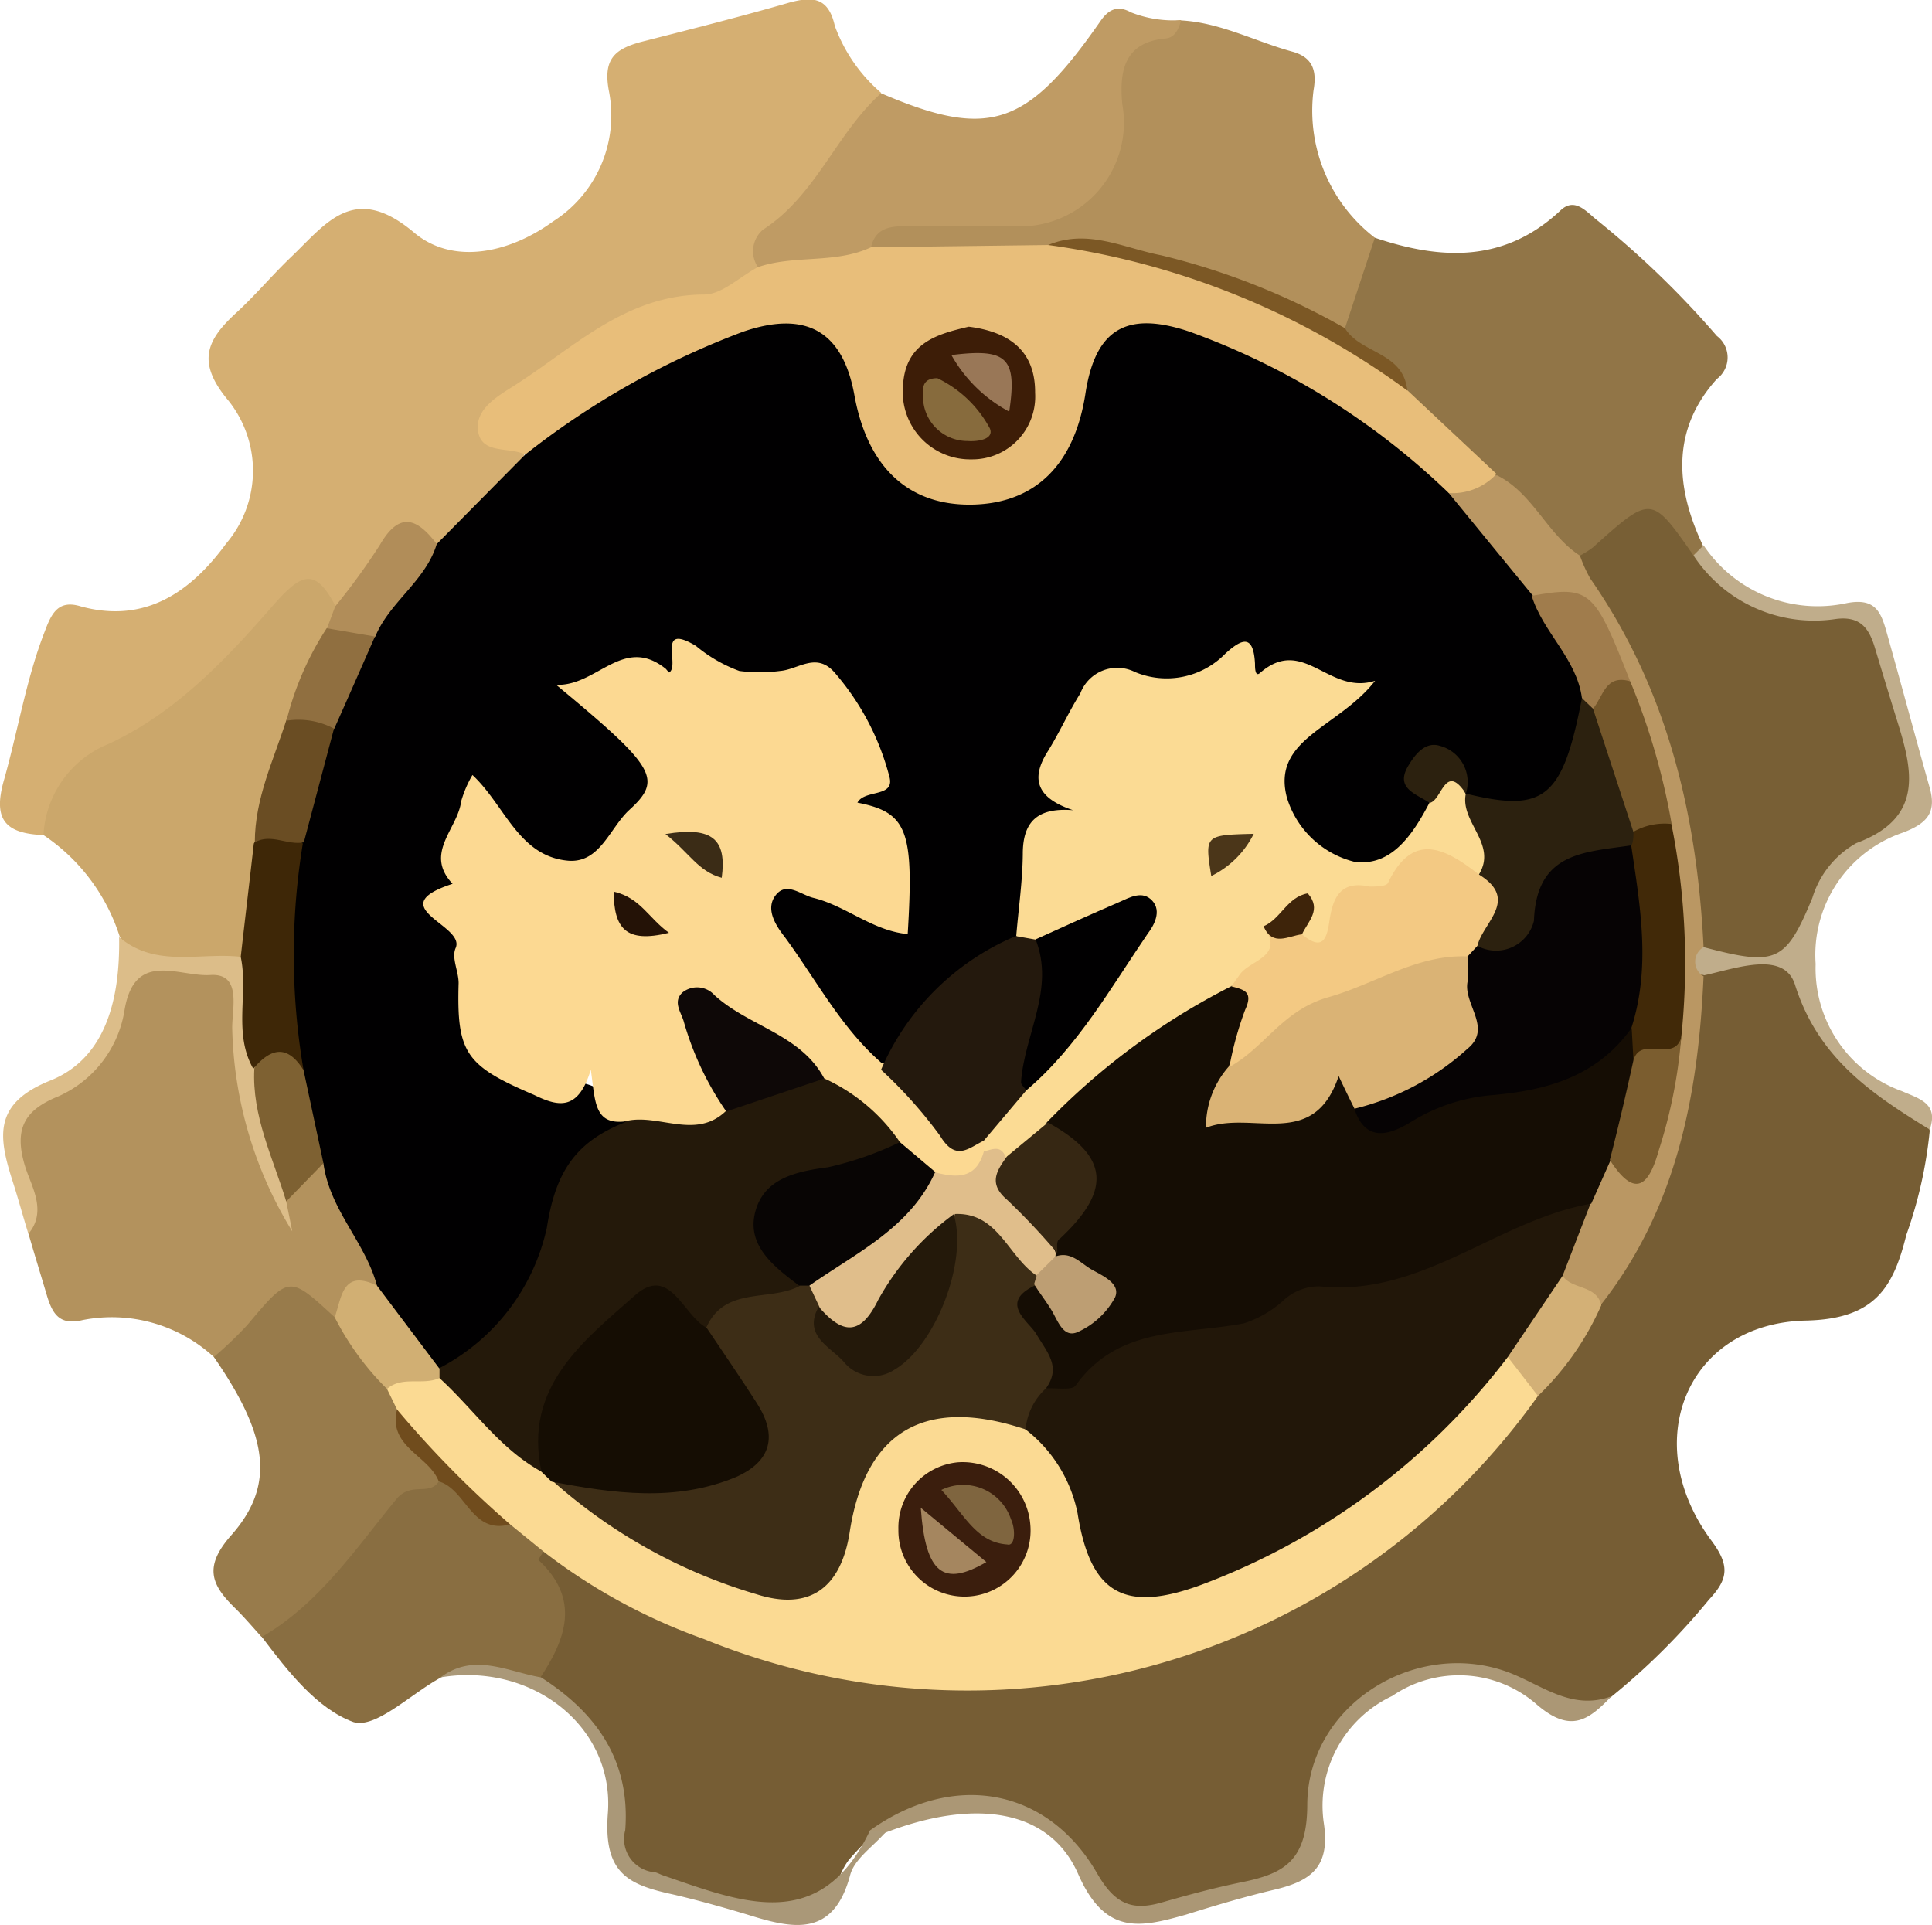
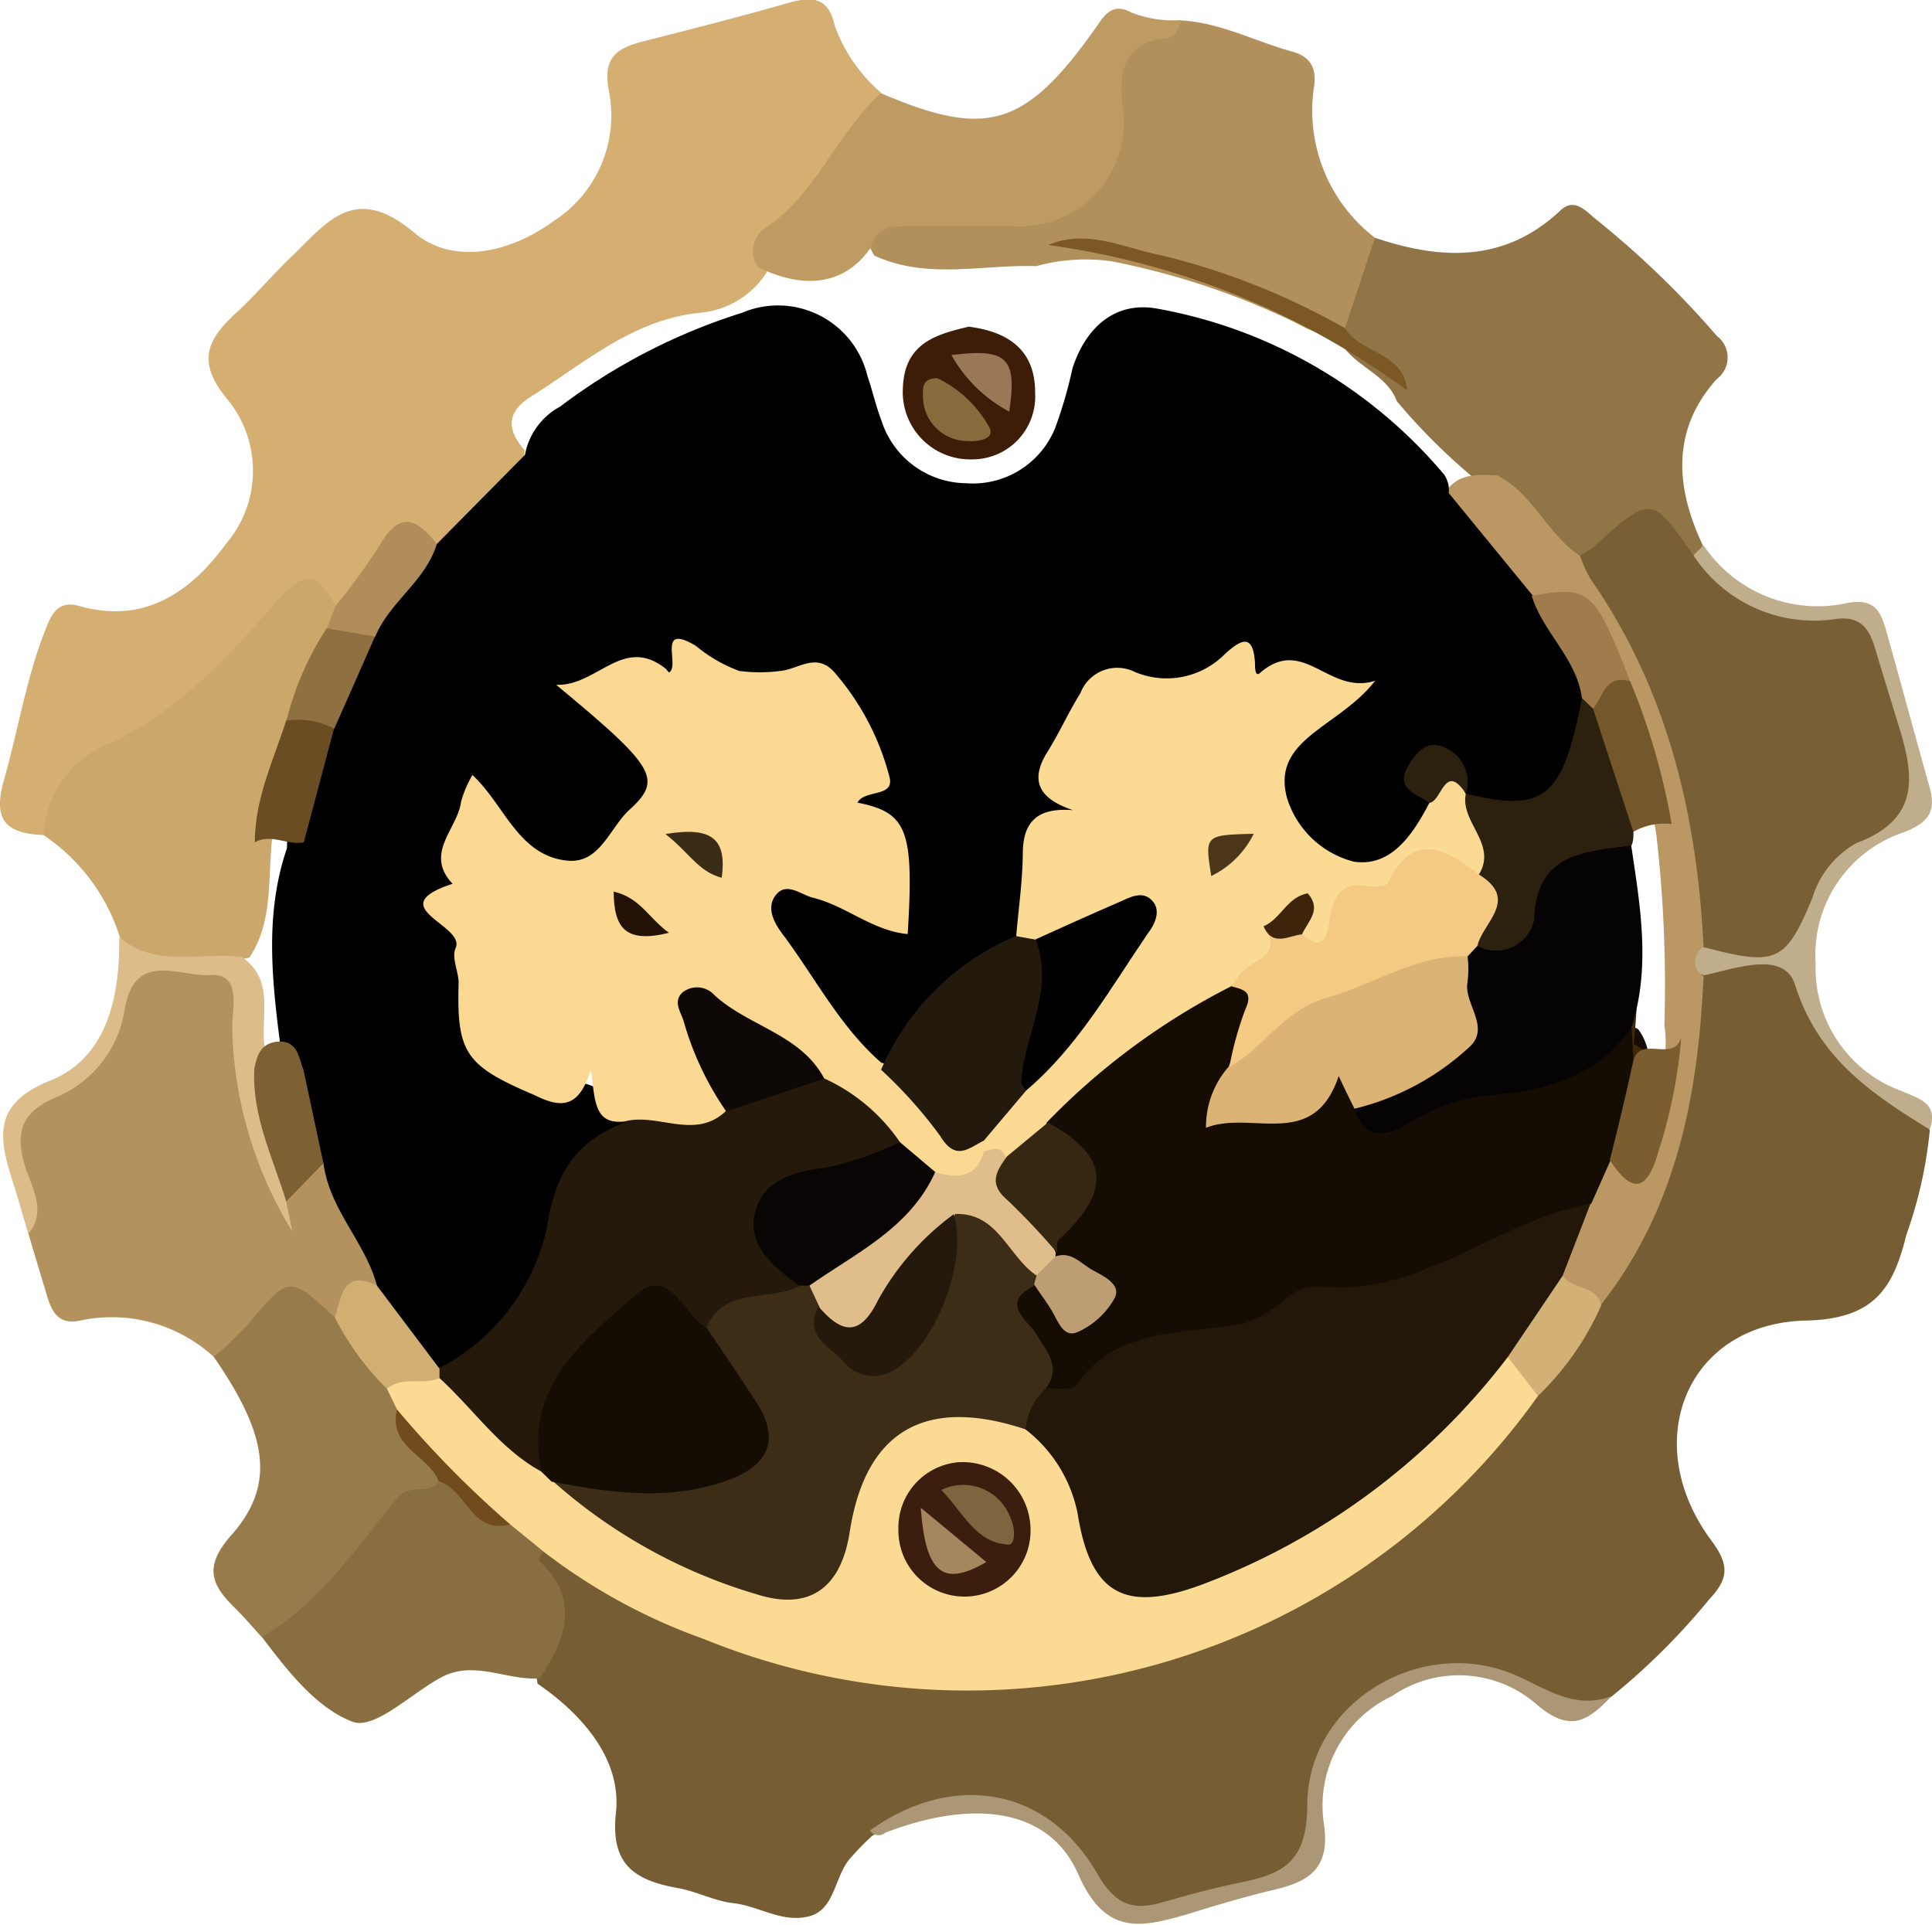
<svg xmlns="http://www.w3.org/2000/svg" viewBox="0 0 76.88 76.6">
  <defs>
    <style>.cls-1{fill:#765d34;}.cls-2{fill:#d5af72;}.cls-3{fill:#917547;}.cls-4{fill:#b3925d;}.cls-5{fill:#b2905b;}.cls-6{fill:#cba76b;}.cls-7{fill:#bf9b64;}.cls-8{fill:#987b4b;}.cls-9{fill:#896e41;}.cls-10{fill:#ab9775;}.cls-11{fill:#c0ad8b;}.cls-12{fill:#dcbd89;}.cls-13{fill:#aa9878;}.cls-14{fill:#fbda93;}.cls-15{fill:#ba9763;}.cls-16{fill:#d3b076;}.cls-17{fill:#010001;}.cls-18{fill:#e8be7a;}.cls-19{fill:#b18d59;}.cls-20{fill:#785f35;}.cls-21{fill:#7c5825;}.cls-22{fill:#7e6132;}.cls-23{fill:#d1af73;}.cls-24{fill:#3e2707;}.cls-25{fill:#6a4d23;}.cls-26{fill:#906f40;}.cls-27{fill:#704c1d;}.cls-28{fill:#221709;}.cls-29{fill:#3d2d16;}.cls-30{fill:#24190a;}.cls-31{fill:#150d03;}.cls-32{fill:#3b1e0d;}.cls-33{fill:#150d04;}.cls-34{fill:#412908;}.cls-35{fill:#74572b;}.cls-36{fill:#7b5d2f;}.cls-37{fill:#a07c4c;}.cls-38{fill:#fcd992;}.cls-39{fill:#fbdb94;}.cls-40{fill:#24190d;}.cls-41{fill:#2c210f;}.cls-42{fill:#3d1d07;}.cls-43{fill:#080504;}.cls-44{fill:#e0be8b;}.cls-45{fill:#bd9e73;}.cls-46{fill:#0e0807;}.cls-47{fill:#7f653f;}.cls-48{fill:#a5865f;}.cls-49{fill:#060304;}.cls-50{fill:#dab375;}.cls-51{fill:#f3c983;}.cls-52{fill:#362713;}.cls-53{fill:#3b2c16;}.cls-54{fill:#241206;}.cls-55{fill:#3e240a;}.cls-56{fill:#4b3619;}.cls-57{fill:#876b3d;}.cls-58{fill:#997757;}</style>
  </defs>
  <g id="Слой_2" data-name="Слой 2">
    <g id="Слой_1-2" data-name="Слой 1">
      <path class="cls-1" d="M76.79,45a17.36,17.36,0,0,1-.93,4.14c-.52,2.09-1.24,3.35-4,3.41-4.74.11-6.66,4.83-3.77,8.74.75,1,.69,1.54-.08,2.36a26.85,26.85,0,0,1-3.89,3.87,2.75,2.75,0,0,1-3.22-.18,5.21,5.21,0,0,0-6.12.17,5.32,5.32,0,0,0-2.44,5.25c.15,1.26-.25,1.73-1.32,2s-2.22.6-3.32.94c-2.64.8-2.88.69-4.56-1.51C41,71.43,38.07,71,34.7,73.06a11.63,11.63,0,0,0-.85.87c-.66.73-.61,2.1-1.7,2.34s-1.95-.43-3-.54c-.74-.09-1.42-.46-2.15-.59-1.7-.31-2.72-.89-2.49-3S23.2,68.24,21.39,67c-.25-1.62.53-3.31-.3-4.93-.15-.27.32-.5.67-.56,2,.38,3.6,1.56,5.36,2.39,10,4.73,22.46,2.62,30.8-5.49,1-1,1.64-2.17,2.65-3.1,1.09-1.16,1.78-2.61,2.79-3.85,2.61-3.85,3.5-8.26,4.06-12.77,2.15-1.65,3.94-1.11,4.72,1.4a5.71,5.71,0,0,0,3.28,3.61C76.07,44,76.65,44.23,76.79,45Z" />
      <path class="cls-2" d="M1.73,33.23C.19,33.17-.3,32.6.17,31,.73,29,1.05,27,1.78,25.13c.26-.69.52-1.28,1.43-1,2.59.71,4.41-.61,5.79-2.5a4.47,4.47,0,0,0,.08-5.7c-1.29-1.54-.84-2.42.34-3.5.75-.69,1.41-1.48,2.15-2.19,1.4-1.33,2.5-3,4.89-1,1.56,1.33,3.82.83,5.55-.43a5,5,0,0,0,2.23-5.14c-.26-1.3.2-1.71,1.26-2,2-.51,3.95-1,5.92-1.57.87-.23,1.54-.25,1.8.93a6.37,6.37,0,0,0,1.84,2.66c-.3,2-1.67,3.44-3,4.84a4.77,4.77,0,0,0-1.54,2.29,3.51,3.51,0,0,1-2.71,1.63c-2.65.29-4.56,2-6.66,3.32-1,.62-1,1.32-.27,2.15-.16,2.1-1.74,3-3.3,4A2.33,2.33,0,0,0,15,23a2.54,2.54,0,0,1-1.7,1.34c-.63,0-1.21-.4-1.84.28a29,29,0,0,1-7.25,6,3.72,3.72,0,0,0-1.51,1.86C2.54,32.92,2.4,33.46,1.73,33.23Z" />
      <path class="cls-3" d="M54.71,9.46c2.64.89,5.16,1,7.38-1.08.55-.53,1,0,1.41.34a36.52,36.52,0,0,1,4.82,4.65,1.07,1.07,0,0,1,0,1.71c-1.81,2-1.66,4.3-.56,6.62a.63.63,0,0,1-.59.54c-1.53-2-2.86-.19-4.27.22-1.81-.32-2.46-2.05-3.71-3a24.38,24.38,0,0,1-3.61-3.5c-.46-1.28-2.26-1.48-2.45-3C53.2,11.56,53.1,10.13,54.71,9.46Z" />
      <path class="cls-4" d="M8.51,54a6,6,0,0,0-5.22-1.47c-.93.23-1.21-.26-1.43-1s-.5-1.65-.74-2.48a2.51,2.51,0,0,0-.2-1.38c-.57-2-1-3.85,1.83-4.77C4,42.54,4.36,40.88,4.82,39.6c.54-1.52,1.54-1.94,3.61-1.52,1.27.26,1.47,1.23,1.46,2.33a16.8,16.8,0,0,0,1.42,6.79c.45-.62.84-1.31,1.79-1A8.23,8.23,0,0,1,15.29,51a4.69,4.69,0,0,1-1.92,1.61C12,52.13,10.8,52,9.94,53.5A1.14,1.14,0,0,1,8.51,54Z" />
      <path class="cls-5" d="M54.71,9.46l-1.19,3.6c-.87.55-1.57-.06-2.28-.37a29.9,29.9,0,0,0-7-2.29,7.36,7.36,0,0,0-3,.19c-2.15-.07-4.35.55-6.45-.42-.92-1.55.35-1.76,1.31-1.92,1.4-.24,2.84,0,4.26-.13C42.29,8,43.78,6.79,43.75,5c0-2.36.61-3.95,3.2-4.19,1.58.07,3,.84,4.46,1.24.82.22,1,.75.86,1.54A6.38,6.38,0,0,0,54.71,9.46Z" />
      <path class="cls-6" d="M1.73,33.23a4.14,4.14,0,0,1,2.6-3.63C7,28.36,9,26.23,10.86,24.1c1.1-1.25,1.66-1.57,2.48,0a1.16,1.16,0,0,1,.17,1.13C13.21,26.6,12.18,27.65,12,29c-.16,1.66-1.14,3.13-1.21,4.82-.11,1.46,0,3-.87,4.29a13.07,13.07,0,0,1-3.9.18c-.81,0-.93-.58-1.25-1A7.66,7.66,0,0,0,1.73,33.23Z" />
      <path class="cls-7" d="M47,.8c-.09.33-.23.69-.61.73-1.68.15-1.85,1.33-1.73,2.62A4.13,4.13,0,0,1,40.33,9c-1.42,0-2.84,0-4.26,0-.64,0-1.23.06-1.41.84-1,1.46-2.58,1.73-4.5.79a1.13,1.13,0,0,1,.2-1.49c2.11-1.36,2.91-3.82,4.7-5.43,4.29,1.84,5.8,1.34,8.73-2.87C44.1.39,44.46.19,45,.49A4.58,4.58,0,0,0,47,.8Z" />
      <path class="cls-8" d="M8.51,54a15.79,15.79,0,0,0,1.32-1.26c1.68-2,1.67-2,3.49-.32,1.43.23,1.7,1.62,2.48,2.49a3.93,3.93,0,0,1,.49,1c0,1.27,1.67,1.8,1.42,3.19-1.49,1.88-3.51,3.28-5,5.21a2,2,0,0,1-2.31.82c-.36-.4-.71-.81-1.09-1.18-.91-.9-1.19-1.61-.14-2.82C11,59.09,10.65,57.1,8.51,54Z" />
      <path class="cls-9" d="M10.42,65.14c2.29-1.33,3.74-3.52,5.35-5.48.59-.72,1.31-.11,1.69-.71,1.39-.46,1.91,1.29,3.15,1.24.64.33,1.19.71,1,1.57-.06.11-.2.3-.18.32,1.67,1.56,1.1,3.13.05,4.71-1.33.1-2.65-.78-4,0-1.15.64-2.53,2-3.41,1.74C12.61,68,11.45,66.5,10.42,65.14Z" />
      <path class="cls-10" d="M34.62,72.84c3.3-2.36,7.06-1.73,9.05,1.73.69,1.19,1.36,1.48,2.55,1.14s2.09-.58,3.15-.8c1.7-.34,2.64-.83,2.65-3.07,0-3.94,4.21-6.6,7.87-5.34,1.39.48,2.6,1.61,4.24,1-.91.94-1.62,1.51-3,.31a4.7,4.7,0,0,0-5.73-.32,4.82,4.82,0,0,0-2.72,5.07c.26,1.75-.53,2.29-1.93,2.63-1.19.28-2.37.63-3.55,1-1.81.51-3.21.85-4.29-1.6-1.16-2.66-4.2-3-7.68-1.66A.4.4,0,0,1,34.62,72.84Z" />
      <path class="cls-11" d="M67.4,22.09l.39-.39A5.46,5.46,0,0,0,73.49,24c1.09-.21,1.34.31,1.56,1.07.59,2.09,1.15,4.19,1.74,6.28.28,1-.12,1.42-1.06,1.78a5.14,5.14,0,0,0-3.48,5.23,5.19,5.19,0,0,0,3.43,5.06c.71.31,1.47.49,1.11,1.53-2.31-1.42-4.44-2.84-5.36-5.76-.43-1.37-2.33-.66-3.61-.38-1-.24-.8-.76-.32-1.34a2.58,2.58,0,0,1,1.59-.26,2,2,0,0,0,2.22-1.4,6.88,6.88,0,0,1,3-3.51,1.39,1.39,0,0,0,.86-1.48A21.15,21.15,0,0,0,74,26.53c-.35-.83-1-1-1.81-1.05a7,7,0,0,1-3.63-1.26C67.87,23.71,67.06,23.2,67.4,22.09Z" />
      <path class="cls-12" d="M4.74,37.29c1.47,1.25,3.24.59,4.88.79,1.58,1.09.46,2.88,1.09,4.21.32,1.83,1.32,3.57.68,5.52L11.63,49a16.1,16.1,0,0,1-2.39-8.1c0-.8.38-2.18-.87-2.1s-3-1-3.41,1.37a4.53,4.53,0,0,1-2.62,3.45C1,44.16.53,44.89,1,46.42c.24.78.89,1.77.13,2.68C.91,48.39.72,47.68.5,47-.07,45.22-.27,43.91,2,43S4.78,39.64,4.74,37.29Z" />
-       <path class="cls-13" d="M34.62,72.84l.62.07c-.49.57-1.24,1.06-1.41,1.71-.67,2.51-2.3,2.13-4.09,1.57-1-.3-2-.58-2.95-.8C25,75,24,74.56,24.19,72.14c.25-3.46-3.05-6-6.66-5.39,1.34-1,2.66-.23,4,0,2.22,1.42,3.56,3.33,3.35,6.08A1.33,1.33,0,0,0,26,74.5c.13,0,.26.09.39.13C29.51,75.7,32.65,77,34.62,72.84Z" />
      <path class="cls-14" d="M21.65,61.76l-1.35-1.1a11.63,11.63,0,0,1-4.5-4.57l-.4-.82c.25-1.32,1.28-.84,2.08-.91,1.85.78,2.71,2.75,4.44,3.68a3.78,3.78,0,0,1,.67.59A22.51,22.51,0,0,0,30,62.5c1.83.58,2.55,0,3.12-2.13,1-4,4.2-5.6,8-4a5.52,5.52,0,0,1,2.56,3.73c.72,2.52,1.69,3.07,4.16,2.14A24.29,24.29,0,0,0,56.6,56.6c1-1,1.81-2.41,3.37-2.84,1,.17,1.36.82,1.23,1.79A27.85,27.85,0,0,1,28,65.22,23.09,23.09,0,0,1,21.65,61.76Z" />
      <path class="cls-15" d="M67.79,37.69a.67.67,0,0,0,0,1.16c-.21,4.72-1.07,9.25-4.1,13.09a1.74,1.74,0,0,1-1.89-1.23c-.19-1.17.78-2,.86-3.12A2.42,2.42,0,0,1,64,46c.67-.12,1.32-.28,1.49-1.09.27-1.35,1-2.63.74-4.08a52.4,52.4,0,0,0-.32-7.62c-.29-1.94-1.17-3.72-1.55-5.64-.59-1.82-1.44-3.39-3.66-3.54-1.47-1.16-2.92-2.34-3.22-4.37.48-.84,1.29-.78,2.1-.74,1.44.72,2,2.38,3.32,3.21a4.37,4.37,0,0,1,2.37,2.37A31.22,31.22,0,0,1,68.47,35.7,1.9,1.9,0,0,1,67.79,37.69Z" />
      <path class="cls-16" d="M62.18,50.77c.38.56,1.35.35,1.54,1.17a11.36,11.36,0,0,1-2.52,3.61L60,54A2.83,2.83,0,0,1,62.18,50.77Z" />
      <path class="cls-17" d="M57.65,19.62,61,23.71a4.91,4.91,0,0,1,2.56,4.14,6.34,6.34,0,0,1-.73,2.88c-.84,2-2.14,2.36-4.16,1.36a1.68,1.68,0,0,1-.48-.36c-.38-.31-.35-1.26-1-1s.06.9,0,1.38a3,3,0,0,1-2.82,2.76c-1.6.27-2.41-1.05-3.22-2.12-1.6-2.12.28-3.44,1.62-5.27-2,.26-3.53-.69-5.2,0a4.62,4.62,0,0,1-1.81.21c-2.29,0-3.47,1.49-3,3.81.07.33.33.74,0,1-1.72,1.24-1.28,3.34-2,5a4.13,4.13,0,0,1-1.26,1.27,7.07,7.07,0,0,0-3.14,3.23,1.57,1.57,0,0,1-1.21,1c-2.76-1-3.74-3.6-4.84-6-.52-1.1.31-1.77,1.54-1.69a6.65,6.65,0,0,1,1.57.43c.61.18,1.34.94,1.84.35s.13-1.57-.27-2.12a3.5,3.5,0,0,1-.85-3.38c.36-1.38-1.43-2.8-3-2.83-1.83,0-3.62-.73-5.49-.22-.43.12-.95-.11-1.28.38,2.2,3.47,2.15,4.72-.24,6.51-1.51,1.13-2.75.73-5.14-1.73-.47,1.7-.93,3.28-.3,5a5.51,5.51,0,0,1,.28,1.8c.05,2.25,1.25,3.68,3.39,3.55a2.54,2.54,0,0,1,2.67,1.7c0,.07.06.17,0,.19-2.83,2.23-2.52,6.34-5.2,8.68-.71.63-1.22,1.48-2.36,1.19A3.15,3.15,0,0,1,15,51.16c-.46-1.73-1.88-3-2.13-4.87-1.35-.92-1.47-2.36-1.6-3.8-.37-2.92-.84-5.85.15-8.74A10.93,10.93,0,0,1,12.59,29a15.66,15.66,0,0,1,1.78-3.85c.7-1.43,1.42-2.83,3-3.49l3.52-3.56a2.74,2.74,0,0,1,1.4-1.92,23.78,23.78,0,0,1,7.23-3.73,3.66,3.66,0,0,1,5,2.52c.2.57.33,1.18.55,1.75a3.58,3.58,0,0,0,3.38,2.51A3.53,3.53,0,0,0,42,17a18,18,0,0,0,.68-2.35c.53-1.63,1.7-2.67,3.36-2.37a19.39,19.39,0,0,1,11.43,6.61A1.1,1.1,0,0,1,57.65,19.62Z" />
-       <path class="cls-18" d="M57.65,19.62A29.08,29.08,0,0,0,47.34,13.2c-2.52-.85-3.76-.1-4.15,2.48-.44,2.82-2,4.34-4.47,4.4S34.54,18.7,34,15.73c-.46-2.55-1.92-3.39-4.43-2.53a32.27,32.27,0,0,0-8.67,4.89c-.63-.32-1.71,0-1.87-.9s.77-1.42,1.41-1.83c2.37-1.5,4.43-3.63,7.58-3.64.71,0,1.42-.71,2.14-1.09,1.46-.5,3.07-.12,4.5-.79l7.05-.09a12.94,12.94,0,0,1,5.67,1c3.13,1.07,6.22,2.28,8.59,4.75l3.58,3.36A2.37,2.37,0,0,1,57.65,19.62Z" />
      <path class="cls-19" d="M17.38,21.65c-.45,1.48-1.88,2.3-2.45,3.69-.73.37-1.41.51-1.92-.33l.33-.88a26.34,26.34,0,0,0,1.78-2.45C15.91,20.31,16.62,20.65,17.38,21.65Z" />
      <path class="cls-20" d="M67.79,37.69c-.26-5.28-1.44-10.26-4.51-14.67a5.74,5.74,0,0,1-.41-.91,3.68,3.68,0,0,0,.51-.32c2.33-2.09,2.33-2.09,4,.3A5.74,5.74,0,0,0,73,24.64c1-.15,1.36.33,1.6,1.11.3,1,.59,1.95.89,2.92.63,2,1.07,3.88-1.62,4.88a3.75,3.75,0,0,0-1.75,2.18C71.05,38.31,70.68,38.45,67.79,37.69Z" />
      <path class="cls-21" d="M56,15.54A31.25,31.25,0,0,0,41.71,9.75c1.57-.66,3,.12,4.5.41a28.1,28.1,0,0,1,7.31,2.9C54.14,14.08,55.85,14,56,15.54Z" />
      <path class="cls-22" d="M12.08,42.59l.79,3.7-1.48,1.52c-.53-1.74-1.37-3.4-1.27-5.28.11-.53.24-1,.91-1.08C11.86,41.39,11.88,42.08,12.08,42.59Z" />
      <path class="cls-23" d="M15,51.16l2.47,3.28c.14.08.2.17.15.26s-.09.14-.14.14c-.66.3-1.47-.1-2.08.43a11,11,0,0,1-2.08-2.85C13.6,51.62,13.63,50.49,15,51.16Z" />
-       <path class="cls-24" d="M12.08,42.59c-.62-1-1.27-.93-2-.06-.81-1.41-.19-3-.5-4.45.17-1.51.35-3,.52-4.51.62-1.08,1.28-.67,1.95,0A27.34,27.34,0,0,0,12.08,42.59Z" />
      <path class="cls-25" d="M12.09,33.52c-.65.13-1.31-.37-1.95,0,0-1.75.75-3.28,1.26-4.88.77-.71,1.4-.58,1.9.32Z" />
      <path class="cls-26" d="M13.3,29a3,3,0,0,0-1.9-.32A12,12,0,0,1,13,25l1.92.33C14.38,26.56,13.84,27.79,13.3,29Z" />
      <path class="cls-27" d="M15.8,56.09a40.45,40.45,0,0,0,4.5,4.57c-1.54.42-1.74-1.39-2.84-1.71C17.06,57.91,15.43,57.58,15.8,56.09Z" />
      <path class="cls-28" d="M62.18,50.77,60,54a27.41,27.41,0,0,1-12.18,9.06c-3.08,1.14-4.43.37-4.94-2.84a5.61,5.61,0,0,0-2.1-3.36c-.55-.87-.16-1.49.54-2,2.51-1.88,5.42-2.69,8.46-3.38,1.4-.32,2.71-1,4.26-1.08s2.94-1,4.38-1.59,3.11-1.32,4.87-.91Z" />
      <path class="cls-29" d="M41.62,55.25a2.51,2.51,0,0,0-.81,1.63c-4-1.33-6.38.06-7,4.1-.35,2.23-1.61,3.13-3.71,2.46A21.17,21.17,0,0,1,22,58.94c.52-.62,1.23-.44,1.89-.43a31.83,31.83,0,0,0,3.24,0c2.49-.22,3-1.19,1.64-3.26a5.1,5.1,0,0,1-1.08-2.36c.53-2.23,2.34-2.05,4-2.15a1.57,1.57,0,0,1,.6.16,1.7,1.7,0,0,1,.73.94c.22.88.49,1.77,1.58,1.86s1.49-.8,1.94-1.55a8.65,8.65,0,0,0,1.24-4.06c.67-.83,1.33-.47,1.91.08a6.34,6.34,0,0,1,1.94,2.33,1.74,1.74,0,0,1,0,.6,2,2,0,0,0,.37,2A1.25,1.25,0,0,1,41.62,55.25Z" />
      <path class="cls-30" d="M31.81,51.18c-1.19.62-2.95,0-3.69,1.62A1,1,0,0,1,27,52.64c-.94-.73-1.66-.32-2.29.41-1.2,1.37-2.54,2.68-2.65,4.68a1,1,0,0,1-.5.84c-1.67-.91-2.71-2.49-4.07-3.73,0-.14,0-.27,0-.4a8.3,8.3,0,0,0,4.27-5.58c.35-2.28,1.19-3.43,3.09-4.19,1-1.43,2.53-.57,3.75-1a12,12,0,0,1,4-1.25,3.87,3.87,0,0,1,3.51,2.85c-.52,1.33-1.79,1.55-2.94,1.92-2.43.77-2.44.77-1.46,3.21A1.66,1.66,0,0,1,31.81,51.18Z" />
      <path class="cls-31" d="M21.55,58.57c-.74-3.37,1.66-5.2,3.69-7,1.42-1.28,1.93.77,2.88,1.27.67,1,1.36,2,2,3,.82,1.28.59,2.31-.84,2.94-2.41,1-4.87.65-7.33.18Z" />
      <path class="cls-32" d="M38.12,58.19A2.7,2.7,0,0,1,41,60.68a2.63,2.63,0,1,1-5.25.18A2.61,2.61,0,0,1,38.12,58.19Z" />
      <path class="cls-33" d="M41.62,55.25c.62-.86.05-1.43-.38-2.16-.29-.5-1.5-1.23-.09-1.92.61-.06,1,.5,1.7.55.14-.82-.61-1-.88-1.41a1.68,1.68,0,0,1-.29-.5c0-.13-.1-.3,0-.38,1.38-1.75.84-3.35-.32-4.93a11.9,11.9,0,0,1,7.84-5.69c2,1,.44,2.4.4,3.64,0,.42-.55,1,0,1.23a2.25,2.25,0,0,0,2.47-.31c1.17-1.37,1.87-.8,2.59.36a1,1,0,0,0,1.58.19,9.52,9.52,0,0,1,4.2-1.34,5.37,5.37,0,0,0,2.94-1.19c.48-.44,1.06-.9,1.81-.43a2.19,2.19,0,0,1,.43,1.21c0,1.53-.11,3-1.53,4l-.77,1.73c-3.73.65-6.73,3.71-10.79,3.29a2.08,2.08,0,0,0-1.47.57,4.34,4.34,0,0,1-1.56.9c-2.37.46-5,.09-6.7,2.48C42.65,55.34,42,55.22,41.62,55.25Z" />
-       <path class="cls-34" d="M65,42.19l-.07-1.27a1,1,0,0,1-.48-.83c.26-2.13-.37-4.25-.06-6.37a1.77,1.77,0,0,1,.23-.68c.56-.62,1.16-.89,1.89-.25a28.19,28.19,0,0,1,.39,8.5C66.78,42.65,65.81,42.25,65,42.19Z" />
+       <path class="cls-34" d="M65,42.19l-.07-1.27a1,1,0,0,1-.48-.83c.26-2.13-.37-4.25-.06-6.37a1.77,1.77,0,0,1,.23-.68a28.19,28.19,0,0,1,.39,8.5C66.78,42.65,65.81,42.25,65,42.19Z" />
      <path class="cls-35" d="M66.52,32.79a2.51,2.51,0,0,0-1.54.32C63,32,63,30.09,63.19,28.17c.27-.81.29-2,1.68-1.06A26.78,26.78,0,0,1,66.52,32.79Z" />
      <path class="cls-36" d="M65,42.19c.3-1,1.6.11,1.9-.9A19.79,19.79,0,0,1,66,45.8c-.42,1.51-1,1.82-1.94.36C64.4,44.84,64.71,43.51,65,42.19Z" />
      <path class="cls-37" d="M64.87,27.11c-1-.29-1.07.62-1.48,1.09-.32,0-.32-.25-.44-.42-.21-1.58-1.55-2.61-2-4.07C63.27,23.3,63.44,23.45,64.87,27.11Z" />
      <path class="cls-38" d="M35.81,45.45a7.32,7.32,0,0,0-3-2.53c-1.44-.7-2.84-1.47-4.29-2.15-.05,0-.12,0-.27,0,0,1.17,1.07,2.18.66,3.42-1.24,1.22-2.74.07-4.07.44-1.21.12-1.15-.82-1.33-2.06-.5,1.64-1.28,1.48-2.26,1-2.72-1.16-3.08-1.66-3-4.45,0-.47-.29-1-.12-1.39.42-.92-3-1.62-.12-2.56-1.15-1.22.21-2.19.34-3.28a4.57,4.57,0,0,1,.45-1.05c1.29,1.2,1.83,3.23,3.8,3.41,1.26.11,1.65-1.27,2.42-2,1.37-1.24,1.09-1.7-2.89-5,1.63.07,2.67-2,4.37-.63,0,0,.12.15.13.14.44-.28-.52-2,1.06-1.06a5.85,5.85,0,0,0,1.73,1,6.27,6.27,0,0,0,1.62,0c.75-.06,1.47-.8,2.22.12a10.24,10.24,0,0,1,2.14,4.12c.19.8-1,.47-1.28,1,2,.39,2.25,1.12,2,5.23-1.4-.13-2.45-1.12-3.75-1.44-.5-.12-1.07-.66-1.5-.11s0,1.21.36,1.67c1.25,1.7,2.24,3.61,3.84,5,1.81.41,2.66,2.24,4.31,2.88a1.46,1.46,0,0,1,.18.58c-.34,1.45-1.33,1.49-2.49,1.15A2.16,2.16,0,0,1,35.81,45.45Z" />
      <path class="cls-39" d="M39.17,45.82l0-.44c-.28-1.21.66-1.74,1.32-2.43a35.58,35.58,0,0,0,4.33-6.06c-1.43,0-2.43,1.06-3.67.85a1.08,1.08,0,0,1-.71-.5c.09-1.09.25-2.17.26-3.26,0-1.31.61-1.85,2-1.74-1.34-.45-1.76-1.16-1-2.35.46-.74.82-1.55,1.29-2.3a1.57,1.57,0,0,1,2.17-.85,3.26,3.26,0,0,0,3.6-.73c.68-.62,1.12-.76,1.18.4,0,.15,0,.56.21.36,1.73-1.49,2.72.91,4.57.32-1.45,1.87-4.13,2.3-3.51,4.65a3.76,3.76,0,0,0,2.67,2.55c1.49.22,2.35-1.1,3-2.34-.07-.6.1-1.12.7-1.27.76-.2.53.57.74.9,1,.93,1.85,1.91.89,3.36a1,1,0,0,1-.94.24c-2.08-.82-3.31.71-4.66,1.75-.62.47-.94,1.41-1.92.66-.11,0-.07-.31-.27-.11,0,1.79-1.65,1.14-2.43,1.77a27.5,27.5,0,0,0-7.34,5.42,1.74,1.74,0,0,1-1.47,1.41A1.33,1.33,0,0,1,39.17,45.82Z" />
      <path class="cls-40" d="M40.84,43.39l-1.69,2c-.61.3-1.12.84-1.74-.19a18.14,18.14,0,0,0-2.35-2.63,10.11,10.11,0,0,1,5.36-5.32l.79.14c1.06,1.22,1.45,2.48.46,4A6.51,6.51,0,0,0,40.84,43.39Z" />
      <path class="cls-41" d="M58.85,34.8c.75-1.22-.76-2.08-.52-3.22,3.14.77,3.85.18,4.62-3.8l.44.42L65,33.11c0,.17,0,.35-.07.52-1.34,1.15-3,1.87-3.7,3.78a1.53,1.53,0,0,1-2.43.54C58.2,36.89,58.71,35.85,58.85,34.8Z" />
      <path class="cls-41" d="M58.33,31.58c-.83-1.26-.95.28-1.44.37-.53-.36-1.38-.57-.86-1.46.26-.44.67-1,1.27-.81A1.49,1.49,0,0,1,58.33,31.58Z" />
      <path class="cls-42" d="M38.55,13c1.66.21,2.65,1,2.64,2.63a2.5,2.5,0,0,1-2.53,2.65,2.68,2.68,0,0,1-2.73-2.87C36,13.64,37.28,13.3,38.55,13Z" />
      <path class="cls-43" d="M35.81,45.45l1.42,1.2c0,2.08-2.62,4.48-5,4.51H32l-.2,0c-1-.75-2.09-1.59-1.75-2.92s1.59-1.62,2.9-1.79A13.17,13.17,0,0,0,35.81,45.45Z" />
      <path class="cls-44" d="M32.21,51.16c1.85-1.3,4-2.29,5-4.51.86.23,1.64.27,1.94-.83.31-.07.66-.27.86.2a16.45,16.45,0,0,1,2,3.84L42,50c.13.63-.13.87-.75.76C40.11,50,39.72,48.24,38,48.31c-.53,1.82-1.94,3-3.1,4.41s-1.84.5-2.3-.73Z" />
      <path class="cls-30" d="M32.58,52c.93,1.08,1.65,1.2,2.37-.28a10.6,10.6,0,0,1,3-3.4c.58,1.89-.74,5.24-2.35,6.18a1.51,1.51,0,0,1-2-.28C33.09,53.61,31.92,53.17,32.58,52Z" />
      <path class="cls-45" d="M41.26,50.73,42,50c.62-.22,1,.27,1.44.52s1.17.56.93,1.11A3.16,3.16,0,0,1,42.9,53c-.6.28-.81-.47-1.08-.9s-.45-.64-.67-1Z" />
      <path class="cls-46" d="M28.9,44.23a12.07,12.07,0,0,1-1.7-3.61c-.12-.37-.42-.76-.05-1.12a.93.93,0,0,1,1.28.1c1.36,1.25,3.43,1.55,4.37,3.32Z" />
      <path class="cls-47" d="M37.46,59.29a2,2,0,0,1,2.77,1.17c.18.37.18,1.09-.15,1C38.85,61.38,38.37,60.26,37.46,59.29Z" />
      <path class="cls-48" d="M36.64,60l2.61,2.16C37.55,63.15,36.83,62.65,36.64,60Z" />
      <path class="cls-49" d="M58.79,37.64a1.55,1.55,0,0,0,2.25-1c.1-2.74,2-2.72,3.87-3,.36,2.43.79,4.86,0,7.29-1.37,1.9-3.33,2.46-5.54,2.65a7.22,7.22,0,0,0-3.21,1.06c-.75.46-1.79.91-2.26-.5.14-.22.25-.53.49-.62A5.33,5.33,0,0,0,58,38,.69.69,0,0,1,58.79,37.64Z" />
      <path class="cls-50" d="M58.4,38.06a4.28,4.28,0,0,1,0,1c-.18.9,1,1.85,0,2.67a10.29,10.29,0,0,1-4.5,2.39c-.2-.4-.4-.81-.63-1.3-1,3-3.46,1.34-5.28,2.06a3.62,3.62,0,0,1,.9-2.43c1.37-3.31,4.57-3.86,7.44-4.88A1.69,1.69,0,0,1,58.4,38.06Z" />
      <path class="cls-51" d="M58.4,38.06c-2-.09-3.69,1.1-5.53,1.62s-2.53,2-3.95,2.78a13.48,13.48,0,0,1,.63-2.28c.34-.73-.07-.8-.55-.93l.35-.49c.43-.57,1.79-.7.93-1.9.5.15,1.13-.3,1.53.32.87.73,1,.1,1.1-.59.14-.9.46-1.56,1.58-1.31.23,0,.67,0,.74-.14,1-2.1,2.31-1.36,3.62-.34,1.62,1,.16,1.9-.06,2.84Z" />
      <path class="cls-52" d="M42.07,49.86a27.14,27.14,0,0,0-2-2.12c-.75-.64-.41-1.15,0-1.72l1.63-1.35c2.42,1.33,2.55,2.68.49,4.61C42,49.38,42.09,49.66,42.07,49.86Z" />
      <path class="cls-53" d="M26.48,33.19c1.9-.32,2.44.23,2.24,1.74C27.78,34.68,27.44,33.94,26.48,33.19Z" />
      <path class="cls-54" d="M24.42,35.48c1.07.25,1.38,1.05,2.2,1.64C24.89,37.55,24.43,36.93,24.42,35.48Z" />
      <path class="cls-17" d="M40.84,43.39c-.07-.11-.22-.23-.21-.33.13-1.9,1.36-3.69.58-5.68,1.1-.5,2.21-1,3.32-1.48.43-.19.93-.48,1.32-.06s.06,1-.17,1.3C44.19,39.32,42.89,41.65,40.84,43.39Z" />
      <path class="cls-55" d="M51.81,37.18c-.54.06-1.17.51-1.53-.32.69-.29.94-1.17,1.76-1.31C52.61,36.2,52.05,36.66,51.81,37.18Z" />
      <path class="cls-56" d="M49.89,33.18a3.69,3.69,0,0,1-1.69,1.68C47.94,33.23,47.94,33.23,49.89,33.18Z" />
      <path class="cls-57" d="M37.3,15.05a4.66,4.66,0,0,1,2.09,2c.18.44-.5.53-.89.5a1.77,1.77,0,0,1-1.77-1.84C36.71,15.39,36.74,15.05,37.3,15.05Z" />
      <path class="cls-58" d="M40.16,16.38a5.72,5.72,0,0,1-2.3-2.25C40.08,13.85,40.48,14.24,40.16,16.38Z" />
    </g>
  </g>
</svg>